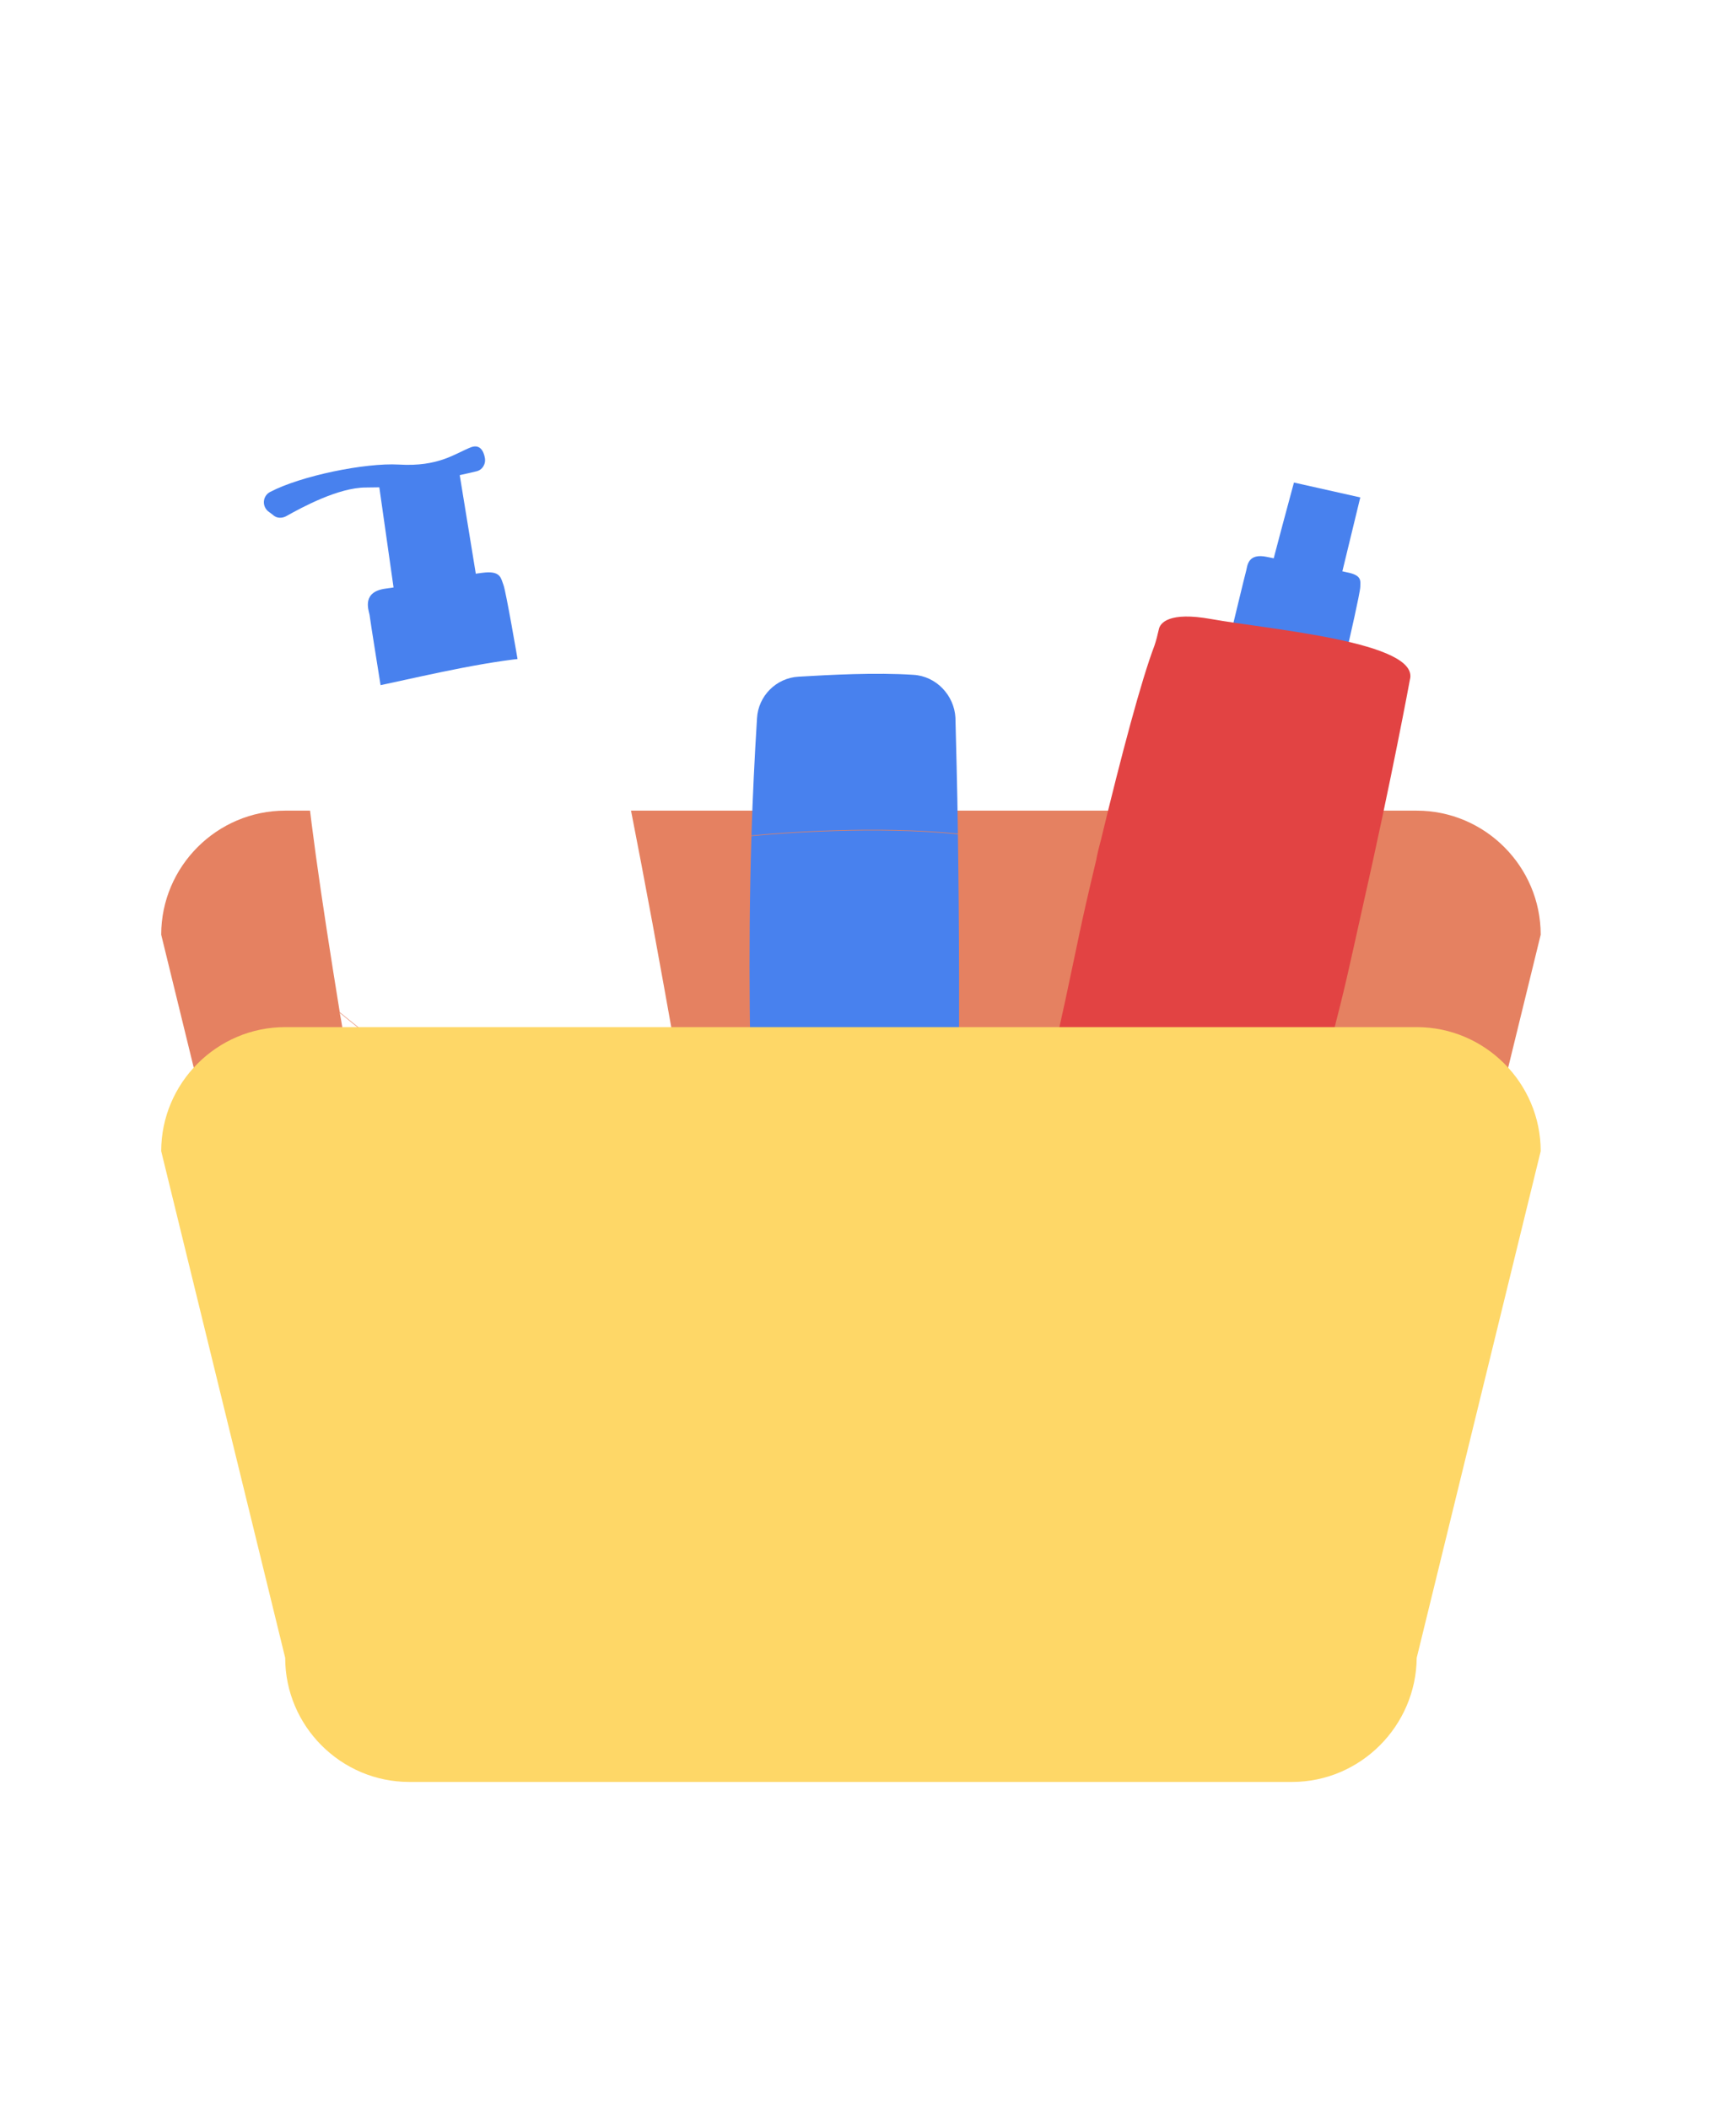
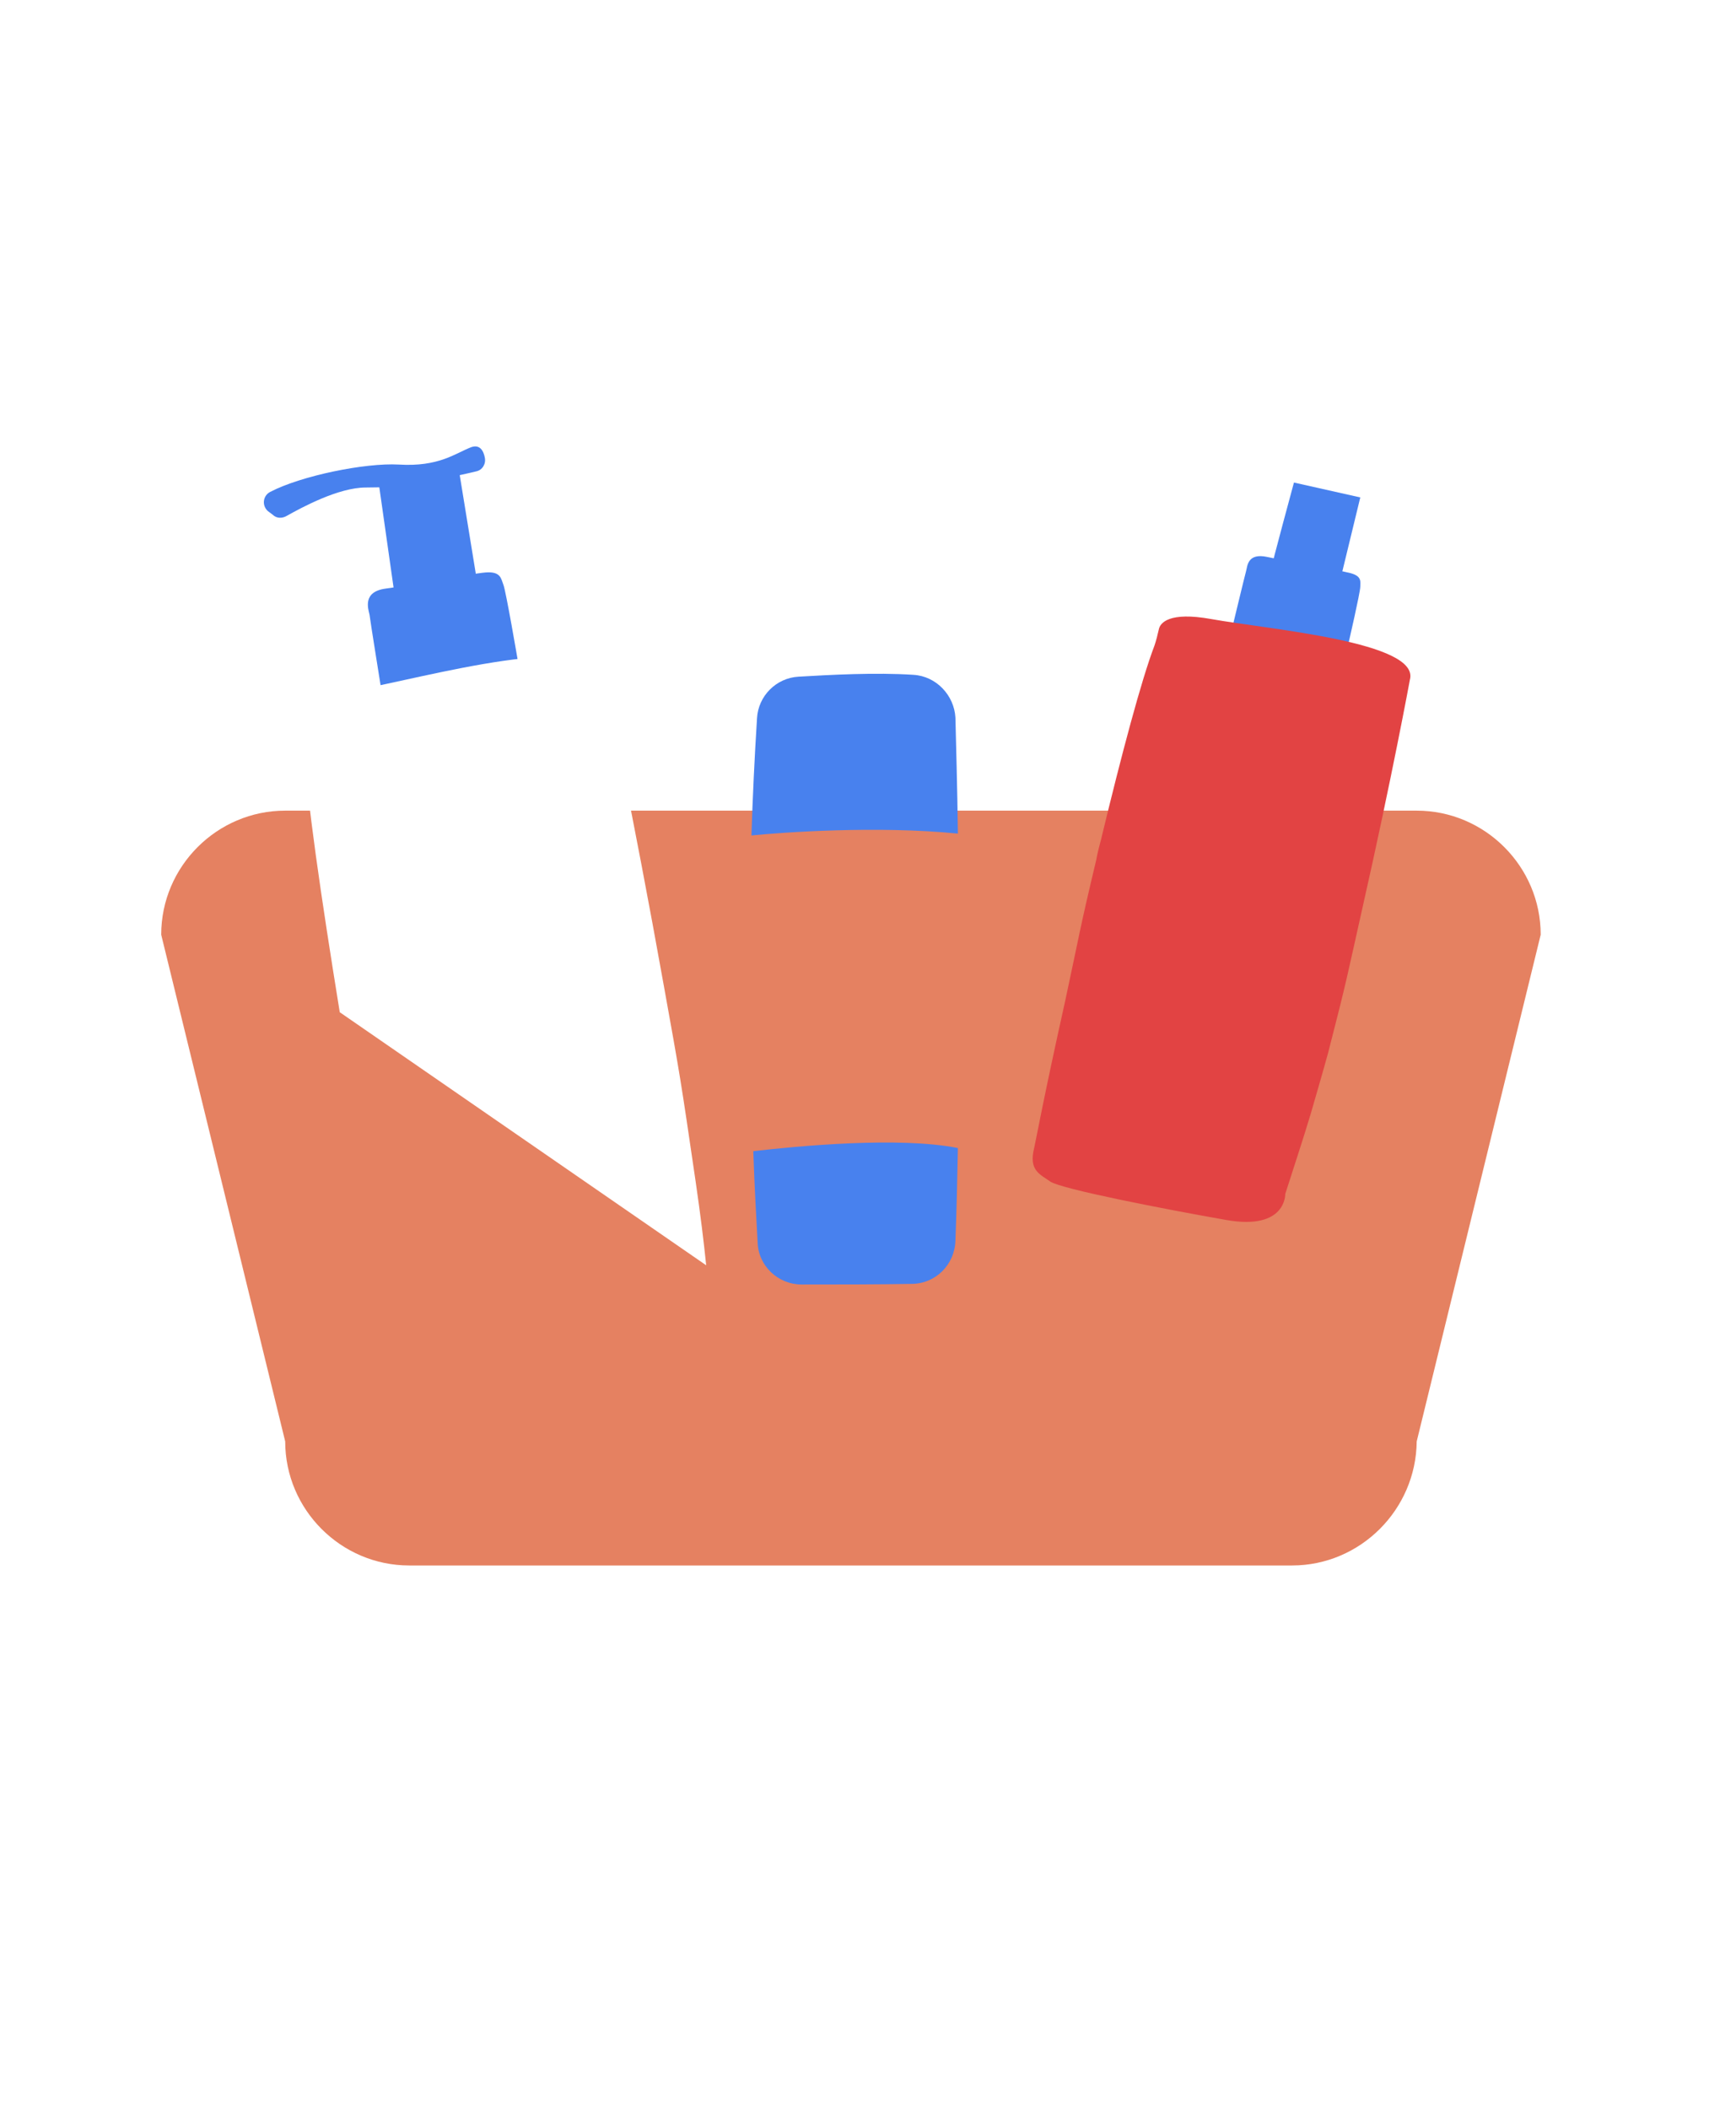
<svg xmlns="http://www.w3.org/2000/svg" version="1.1" x="0px" y="0px" viewBox="0 0 280 340" style="enable-background:new 0 0 280 340;" xml:space="preserve">
  <style type="text/css">
	.st0{fill:#E24343;}
	.st1{fill:#4881EE;}
	.st2{fill:#FFFFFF;}
	.st3{fill:#FED767;}
	.st4{fill:#438066;}
	.st5{fill:#EF83E0;}
	.st6{fill:#A1DDFF;}
	.st7{fill:#232323;}
	.st8{clip-path:url(#SVGID_00000034812603410202045290000008724304214344152979_);}
	.st9{fill:none;}
	.st10{clip-path:url(#SVGID_00000025437080574522855190000004470783222395298982_);fill:#FFFFFF;}
	.st11{clip-path:url(#SVGID_00000028322152566148213940000011032716697796893877_);fill:#FFFFFF;}
	.st12{fill:#E58161;}
	.st13{fill:#343434;}
	.st14{fill:#E37E68;}
	.st15{fill:#6E482B;}
	.st16{fill:#CAB092;}
	.st17{fill:#AC6E4A;}
	.st18{fill:none;stroke:#1E1C42;stroke-width:1.56;stroke-miterlimit:10;}
	.st19{fill:#E9EFF4;}
	.st20{fill:#AD7EEA;}
	.st21{fill:#7CD4A6;}
	.st22{fill:#FB776C;}
	.st23{fill:#000033;}
	.st24{fill-rule:evenodd;clip-rule:evenodd;fill:#FED767;}
	.st25{fill:none;stroke:#713E41;stroke-width:11.572;stroke-miterlimit:10;}
	.st26{clip-path:url(#SVGID_00000093857305033934766570000015667959443358855610_);}
	.st27{fill:#DCDCDC;}
	.st28{fill:#F0F1E5;}
	.st29{fill:#7FACEB;}
	.st30{fill:none;stroke:#28210D;stroke-width:1.579;stroke-miterlimit:10;}
	.st31{fill:#92272C;}
	.st32{fill:none;stroke:#F0F0F0;stroke-width:3.875;stroke-linecap:round;stroke-linejoin:round;stroke-miterlimit:10;}
	.st33{fill:none;stroke:#F0F0F0;stroke-width:3.231;stroke-linecap:round;stroke-linejoin:round;stroke-miterlimit:10;}
	.st34{fill-rule:evenodd;clip-rule:evenodd;fill:#E24343;}
	.st35{fill-rule:evenodd;clip-rule:evenodd;fill:#E58161;}
	.st36{fill-rule:evenodd;clip-rule:evenodd;fill:#FFFFFF;}
	.st37{fill-rule:evenodd;clip-rule:evenodd;fill:#4881EE;}
	.st38{fill:none;stroke:#DCDCDC;stroke-width:31.181;stroke-linecap:round;stroke-linejoin:round;stroke-miterlimit:10;}
	.st39{fill:#EB6B56;}
	.st40{fill:#EB75DC;}
	.st41{fill-rule:evenodd;clip-rule:evenodd;fill:#343434;}
	.st42{fill:none;stroke:#E24343;stroke-width:11.339;stroke-linecap:round;stroke-linejoin:round;stroke-miterlimit:10;}
	.st43{fill:none;stroke:#343434;stroke-width:11.339;stroke-linecap:round;stroke-linejoin:round;stroke-miterlimit:10;}
	.st44{clip-path:url(#SVGID_00000036963429488133010100000000275205814929998994_);}
	.st45{fill:#D53562;}
	.st46{fill:#343434;stroke:#343434;stroke-width:2.925;stroke-miterlimit:10;}
	.st47{fill:none;stroke:#F4F4F4;stroke-width:0.878;stroke-linecap:round;stroke-miterlimit:10;}
	.st48{clip-path:url(#SVGID_00000013898134516236100110000013721037609831388082_);}
	.st49{fill:#F1473B;}
	.st50{clip-path:url(#SVGID_00000049196969633467563980000015971101605301554850_);}
	.st51{clip-path:url(#SVGID_00000072971008144838388240000009441148402765223585_);}
	.st52{fill:#A0C9FF;}
	.st53{fill:#01125B;}
	.st54{fill:#010E41;}
	.st55{clip-path:url(#SVGID_00000026155040135028267330000000529656185964159133_);}
	.st56{clip-path:url(#SVGID_00000150101143190559757110000016976058207457551246_);}
	.st57{clip-path:url(#SVGID_00000168830734488021640640000014518792262069324436_);}
	.st58{clip-path:url(#SVGID_00000062893696874938816060000012746099793057324979_);}
	.st59{clip-path:url(#SVGID_00000152965513761891416560000017855504571886686131_);}
	.st60{clip-path:url(#SVGID_00000172413440080869379660000005393632966473680518_);}
	.st61{fill:#1C3D38;}
	.st62{fill:#17313F;}
	.st63{fill:#082432;}
	.st64{fill:#FB5D25;}
	.st65{fill:#084998;}
	.st66{fill:#FBFCF6;}
	.st67{fill:#8D6044;}
	.st68{clip-path:url(#SVGID_00000123435348846388249870000000611820327009975680_);}
	.st69{fill:none;stroke:#1E1C42;stroke-width:3.854;stroke-miterlimit:10;}
	.st70{fill:none;stroke:#1E1C42;stroke-width:1.13;stroke-miterlimit:10;}
	.st71{clip-path:url(#SVGID_00000103969516364508239240000004305522480481988993_);}
	.st72{clip-path:url(#SVGID_00000110456445660124344300000013711909052172329894_);}
	.st73{fill:#AC0020;}
	.st74{clip-path:url(#SVGID_00000160191837563919997270000006488067774600595082_);}
	.st75{fill:#291B14;}
	.st76{fill:#F9E8BF;}
	.st77{clip-path:url(#SVGID_00000027600646995340629420000014992164447111802529_);}
	.st78{fill:#446440;}
	.st79{fill:#237833;}
	.st80{fill:#99AD97;}
	.st81{fill-rule:evenodd;clip-rule:evenodd;fill:#237833;}
	.st82{fill-rule:evenodd;clip-rule:evenodd;fill:#438066;}
	.st83{fill-rule:evenodd;clip-rule:evenodd;fill:#446440;}
	.st84{opacity:0.48;clip-path:url(#SVGID_00000027600646995340629420000014992164447111802529_);}
	.st85{clip-path:url(#SVGID_00000155826209701624927400000017380316439744663183_);}
	.st86{clip-path:url(#SVGID_00000092444151036869535640000009472604229915986084_);}
	.st87{fill:#D8D5D6;}
	.st88{fill:#5488F4;}
	.st89{fill:#B3523D;}
	.st90{opacity:0.58;}
	.st91{fill:#F3BBC3;}
	.st92{fill:#0B0039;}
	.st93{fill:#2E00FF;}
	.st94{opacity:0.57;fill:#FFFFFF;}
	.st95{fill:#F0DE90;}
	.st96{fill:#E9AC40;}
	.st97{fill:#EFBC67;}
	.st98{fill:#87ECFF;}
	.st99{fill:#D26216;}
	.st100{fill:#0C2A37;}
	.st101{fill:#0D004F;}
	.st102{fill:#2A2A2A;}
	.st103{clip-path:url(#SVGID_00000005983524175703803800000012153769317921269180_);}
	.st104{opacity:0.2;fill:#FFFFFF;}
	.st105{opacity:0.35;}
	.st106{opacity:0.48;}
	.st107{fill:#C0C0C0;}
	.st108{clip-path:url(#SVGID_00000178908133244207928450000002756307477173591977_);fill:#438066;}
	.st109{clip-path:url(#SVGID_00000178908133244207928450000002756307477173591977_);fill:#FED767;}
	.st110{clip-path:url(#SVGID_00000178908133244207928450000002756307477173591977_);}
	.st111{clip-path:url(#SVGID_00000178908133244207928450000002756307477173591977_);fill:#E58161;}
	.st112{fill:#DAF7E7;}
	.st113{clip-path:url(#SVGID_00000052817523609250636010000006721275607502975155_);}
	.st114{clip-path:url(#SVGID_00000034797795162696977420000000434291028861861026_);}
	.st115{clip-path:url(#SVGID_00000149354631878068716060000008838975551203989889_);}
	.st116{clip-path:url(#SVGID_00000011738108887680965130000004729046400469333397_);}
	.st117{clip-path:url(#SVGID_00000071550675444883140160000007984102016380044436_);}
	.st118{clip-path:url(#SVGID_00000176756252797969891470000007302581766228464315_);}
	.st119{fill:#226036;}
	.st120{fill:#405E54;}
	.st121{fill:#34514C;}
	.st122{fill:#214136;}
	.st123{fill:#F9F9F4;}
	.st124{fill:#DDEEEA;}
	.st125{fill:#ADBCA6;}
	.st126{fill:#D3E4EA;}
	.st127{fill:#E5F3FF;}
	.st128{fill:#E3F0FF;}
	.st129{fill:#E3F0F9;}
	.st130{fill:#FED767;stroke:#FED767;stroke-width:0.689;stroke-miterlimit:10;}
	.st131{fill:#B8AB9A;}
	.st132{opacity:0.49;fill:#FED767;}
	.st133{opacity:0.35;fill:#E98262;}
	.st134{opacity:0.5;fill:#4881EE;}
	.st135{fill:#DFDFDF;}
	.st136{fill:#6E7983;}
	.st137{fill:#60686F;}
	.st138{fill:#4C545A;}
	.st139{fill:#525C62;}
	.st140{fill:#5C656C;}
	.st141{fill:#88959E;}
	.st142{fill:#5B656C;}
	.st143{fill:#FB5890;}
	.st144{fill:#565F64;}
	.st145{clip-path:url(#SVGID_00000070827053573451841360000006167139485426418069_);}
	.st146{filter:url(#Adobe_OpacityMaskFilter);}
	.st147{mask:url(#SVGID_00000101816176325158301300000015431813772256309135_);fill:#FED767;}
	.st148{fill-rule:evenodd;clip-rule:evenodd;fill:#232323;}
	.st149{clip-path:url(#SVGID_00000129205488727356053090000017603831068935822267_);}
	.st150{filter:url(#Adobe_OpacityMaskFilter_00000120529393466555034600000009993751875985932673_);}
	.st151{mask:url(#SVGID_00000034800683606360647650000011495735299078474919_);fill:#FED767;}
	.st152{fill:#FC9E78;}
	.st153{fill:#1A3C3D;}
	.st154{fill:#FDCBB1;}
	.st155{clip-path:url(#SVGID_00000075882306489815276600000002396452437202048899_);}
	.st156{fill:#438066;stroke:#F0F0F0;stroke-width:0.666;stroke-linecap:round;stroke-miterlimit:10;}
	.st157{fill:none;stroke:#E24343;stroke-width:0.45;stroke-linecap:round;stroke-miterlimit:10;}
	.st158{fill:none;stroke:#22147B;stroke-width:0.45;stroke-miterlimit:10;}
</style>
  <g id="header_x5F_p1">
</g>
  <g id="_x2B_180_x25__x5F_3">
</g>
  <g id="_x36_0_x25__x5F_p6">
</g>
  <g id="_x39_0_x25__x5F_7">
</g>
  <g id="_x2D_350euros_x5F_8">
</g>
  <g id="baisse_x5F_tarif_x5F_p9">
</g>
  <g id="kersone_x5F_p11">
</g>
  <g id="x2_x5F_p12_00000068674779500115515520000009976556600929551240_">
</g>
  <g id="frise_x5F_13">
</g>
  <g id="A_x5F_votre_x5F_avis_x5F_15">
</g>
  <g id="un_jour_x5F_p17">
</g>
  <g id="quizz_x5F_p18">
</g>
  <g id="p22">
</g>
  <g id="p23">
</g>
  <g id="avotreavis_x5F_25">
</g>
  <g id="p32">
</g>
  <g id="decouvrir_francep35">
</g>
  <g id="colorado-p36">
</g>
  <g id="canada_x5F_p37">
</g>
  <g id="irlande_x5F_p38">
</g>
  <g id="thailande_x5F_p39">
</g>
  <g id="saraha_x5F_p40">
</g>
  <g id="australia_x5F_p41">
</g>
  <g id="turquie_x5F_p42">
</g>
  <g id="equateur_x5F_p43">
</g>
  <g id="finlande_x5F_p44">
</g>
  <g id="mexique_x5F_p45">
</g>
  <g id="merveilles_x5F_p46">
</g>
  <g id="train_x5F_emet_x5F_p47">
</g>
  <g id="tagskryt_x5F_p49">
</g>
  <g id="informe_x5F_p51">
</g>
  <g id="quizz">
    <path class="st12" d="M208.4,252.4H66c-11,0-20-9-20-20l-20-81.7c0-11,9-20,20-20h182.5c11,0,20,9,20,20l-20,81.7   C228.4,243.4,219.4,252.4,208.4,252.4z" />
    <g>
      <g>
        <path class="st3" d="M162.7,133C162.7,133,162.7,133,162.7,133C162.7,133,162.7,132.9,162.7,133L162.7,133z" />
-         <path class="st3" d="M200.3,107C200.3,107,200.3,107,200.3,107C200.3,107,200.3,107,200.3,107L200.3,107z" />
        <path class="st3" d="M197.5,126.1C197.5,126.1,197.5,126.1,197.5,126.1C197.5,126.1,197.5,126.1,197.5,126.1L197.5,126.1z" />
        <g>
          <path class="st1" d="M217.5,103.7c0,0,1.9-8.2,1.9-9.1c0-0.8,0.3-1.7-1.6-2.2c-2-0.5-10.2-1.9-13.4-2.6s-3.2,1.5-3.4,2.2      c-0.2,0.7-2.2,9-2.2,9S213,109.3,217.5,103.7z" />
          <path class="st1" d="M216.1,93.8l3.3-13.6l-10.7-2.4c0,0-3.5,12.9-3.8,14.4S216.1,93.8,216.1,93.8z" />
        </g>
        <path class="st0" d="M219.7,146.6c4.8-21.2,7.7-37,7.7-37c1.7-6.1-22.6-8.1-32.1-9.8c-6.7-1.2-8.2,0.6-8.4,1.7     c-0.2,0.9-0.4,1.7-0.7,2.6c-2.1,5.5-5.3,17.5-8.6,31.2c-0.3,1.1-0.6,2.3-0.8,3.4c-2.7,11.3-2.7,12-5,22.7     c-3.5,15.7-4.7,22.4-5,23.7c-0.9,3.6,0.9,4.2,2.6,5.4c1.7,1.2,18.7,4.5,28.4,6.2c9.7,1.7,9.5-4.2,9.5-4.2     c1.7-5.3,2.9-8.9,4.1-12.9c0.8-2.8,1.7-5.8,2.8-9.8C217.3,157.8,217.3,157.3,219.7,146.6z" />
      </g>
    </g>
    <g>
      <g>
        <path class="st2" d="M132.9,104.5c3.2-0.2,7,0,9.6,0.2c1.9,0.1,3.4,1.6,3.5,3.5c0.2,3.3,0.4,6.6,0.5,9.9     c-2.6-0.2-10.5-0.9-17.4-0.2c0.1-4.1,0.2-7.5,0.2-9.7C129.4,106.2,130.9,104.6,132.9,104.5z" />
        <g>
-           <path class="st1" d="M154.5,185.1c0.3-18.9,0.2-36.9,0-50.6c-13.1-1.3-28.3-0.2-33.3,0.3c-0.6,19.3-0.2,37.5,0.2,50.8      C128.5,184.8,144.9,183.3,154.5,185.1z" />
          <path class="st1" d="M129.3,207.1c5.4,0,12.5,0,17.7-0.1c3.9,0,7-3.1,7.1-7c0.2-5,0.3-10,0.4-14.9c-9.5-1.9-26-0.3-33,0.5      c0.2,6,0.5,11,0.7,14.7C122.3,204.1,125.5,207.1,129.3,207.1z" />
        </g>
        <path class="st1" d="M147.3,108.8c-6.1-0.4-13.4,0-18.5,0.3c-3.6,0.2-6.5,3.1-6.7,6.7c-0.4,6.3-0.7,12.7-0.9,18.9     c5-0.5,20.2-1.6,33.3-0.3c-0.1-7.9-0.3-14.3-0.4-18.7C153.9,112.1,151,109,147.3,108.8z" />
      </g>
    </g>
    <g>
      <g>
-         <path class="st3" d="M37.2,166.7C37.2,166.7,37.2,166.7,37.2,166.7C37.2,166.7,37.2,166.7,37.2,166.7L37.2,166.7z" />
        <path class="st3" d="M66.2,118C66.2,118,66.2,118,66.2,118C66.2,118,66.2,118,66.2,118L66.2,118z" />
        <path class="st3" d="M97.8,95.6C97.8,95.6,97.8,95.6,97.8,95.6C97.8,95.6,97.8,95.6,97.8,95.6L97.8,95.6z M72.4,143     C72.4,143,72.4,143,72.4,143C72.4,143,72.4,143,72.4,143L72.4,143z M72.9,191.8L72.9,191.8L72.9,191.8L72.9,191.8z" />
      </g>
      <g>
        <path class="st1" d="M83.5,106.4c0,0-1.9-11.1-2.3-12.1s-0.4-2.2-2.9-2c-2.4,0.2-12.2,2.1-16.1,2.6c-3.8,0.5-2.8,3.3-2.6,4.2     c0.1,0.9,1.9,12.1,1.9,12.1S81.4,115.4,83.5,106.4z" />
        <path class="st1" d="M77.1,94.7l-3-18.4l-13,1.7c0,0,2.5,17.6,2.8,19.7C64.3,99.6,77.1,94.7,77.1,94.7z" />
        <path class="st1" d="M76.8,76c1-0.2,1.6-1.2,1.4-2.2c-0.2-1.1-0.8-2.2-2.2-1.7c-2.6,1-5.2,3.2-11.7,2.8     c-5.4-0.3-15.7,1.8-20.7,4.4c-1.2,0.6-1.4,2.2-0.4,3.1L44,83c0.6,0.6,1.5,0.6,2.2,0.2c2.5-1.4,8.4-4.6,12.8-4.6     c5.7,0,9.8-0.6,12.9-1.5C73.7,76.7,75.6,76.3,76.8,76z" />
      </g>
      <g>
-         <path class="st2" d="M54.8,163.2c-3-18.5-5.4-34.8-5.7-42.6c-0.1-1.2-0.2-2.3-0.4-3.5c-0.3-1.5,0.4-4.4,8.5-5.8     c11.3-2,39.2-10.1,40.3-1.7c0,0,4.5,21,9.6,49.5c2.6,14.4,2.7,15,5.1,31.4c0.8,5.5,1.3,9.6,1.7,13.5     C97.8,193.8,70.8,176.4,54.8,163.2z" />
-         <path class="st2" d="M107.1,231.1c-11.5,2.1-32.1,5.4-34.5,4.6c-2.4-0.8-4.7-0.8-5.5-5.6c-0.3-1.8-2.2-10.6-6-31.7     c-2.6-14.4-3-15.2-5.5-30.5c-0.3-1.6-0.5-3.1-0.8-4.6c16,13.2,43,30.5,59,40.7c0.6,5.5,1,10.5,1.7,17.8     C115.5,221.7,118.6,229.1,107.1,231.1z" />
+         <path class="st2" d="M54.8,163.2c-3-18.5-5.4-34.8-5.7-42.6c-0.1-1.2-0.2-2.3-0.4-3.5c-0.3-1.5,0.4-4.4,8.5-5.8     c11.3-2,39.2-10.1,40.3-1.7c0,0,4.5,21,9.6,49.5c2.6,14.4,2.7,15,5.1,31.4c0.8,5.5,1.3,9.6,1.7,13.5     z" />
      </g>
    </g>
-     <path class="st3" d="M208.4,287.3H66c-11,0-20-9-20-20l-20-81.7c0-11,9-20,20-20h182.5c11,0,20,9,20,20l-20,81.7   C228.4,278.3,219.4,287.3,208.4,287.3z" />
  </g>
</svg>